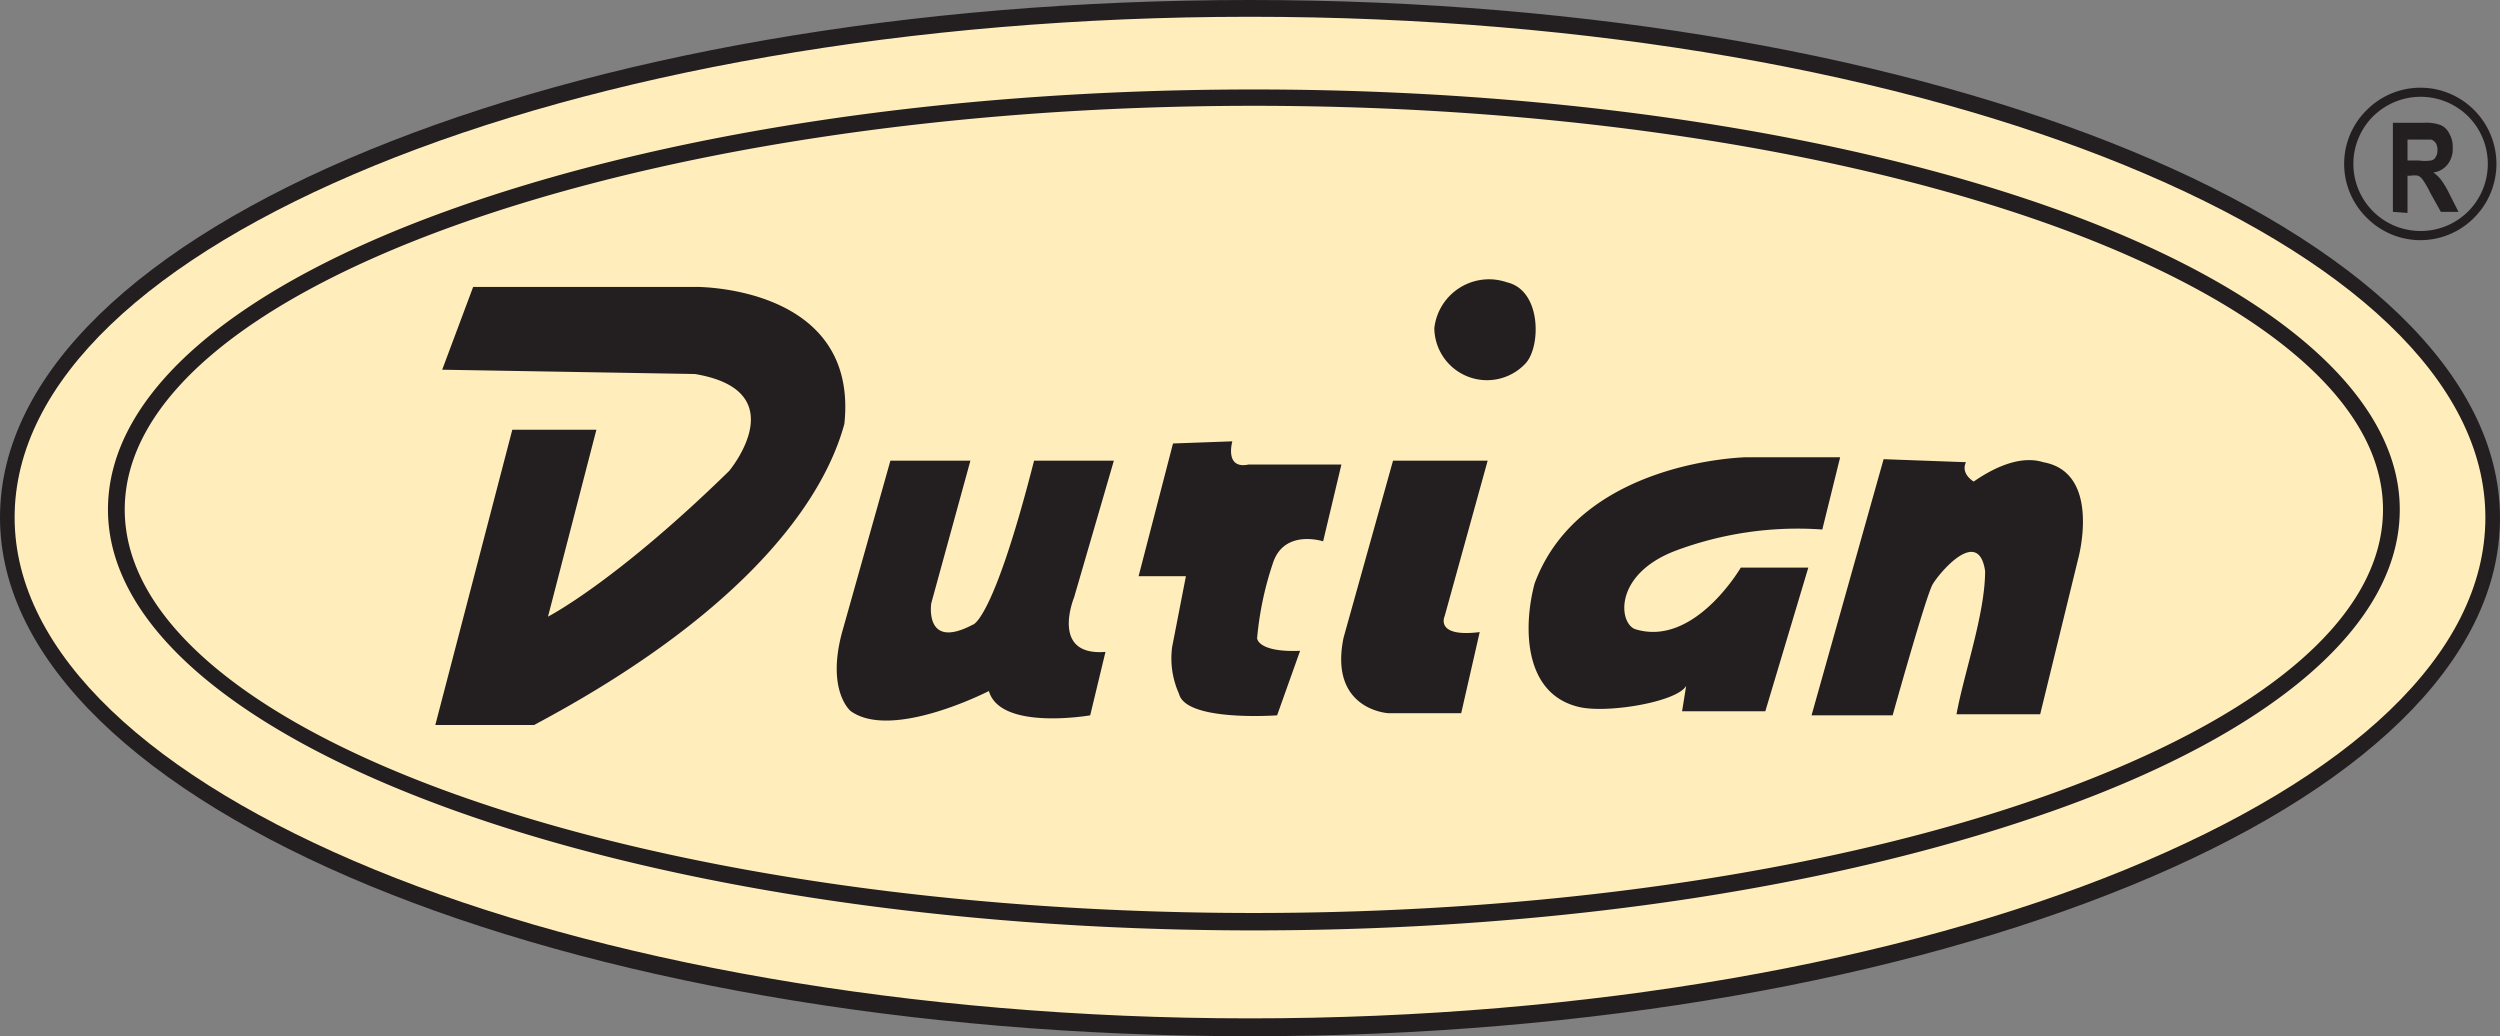
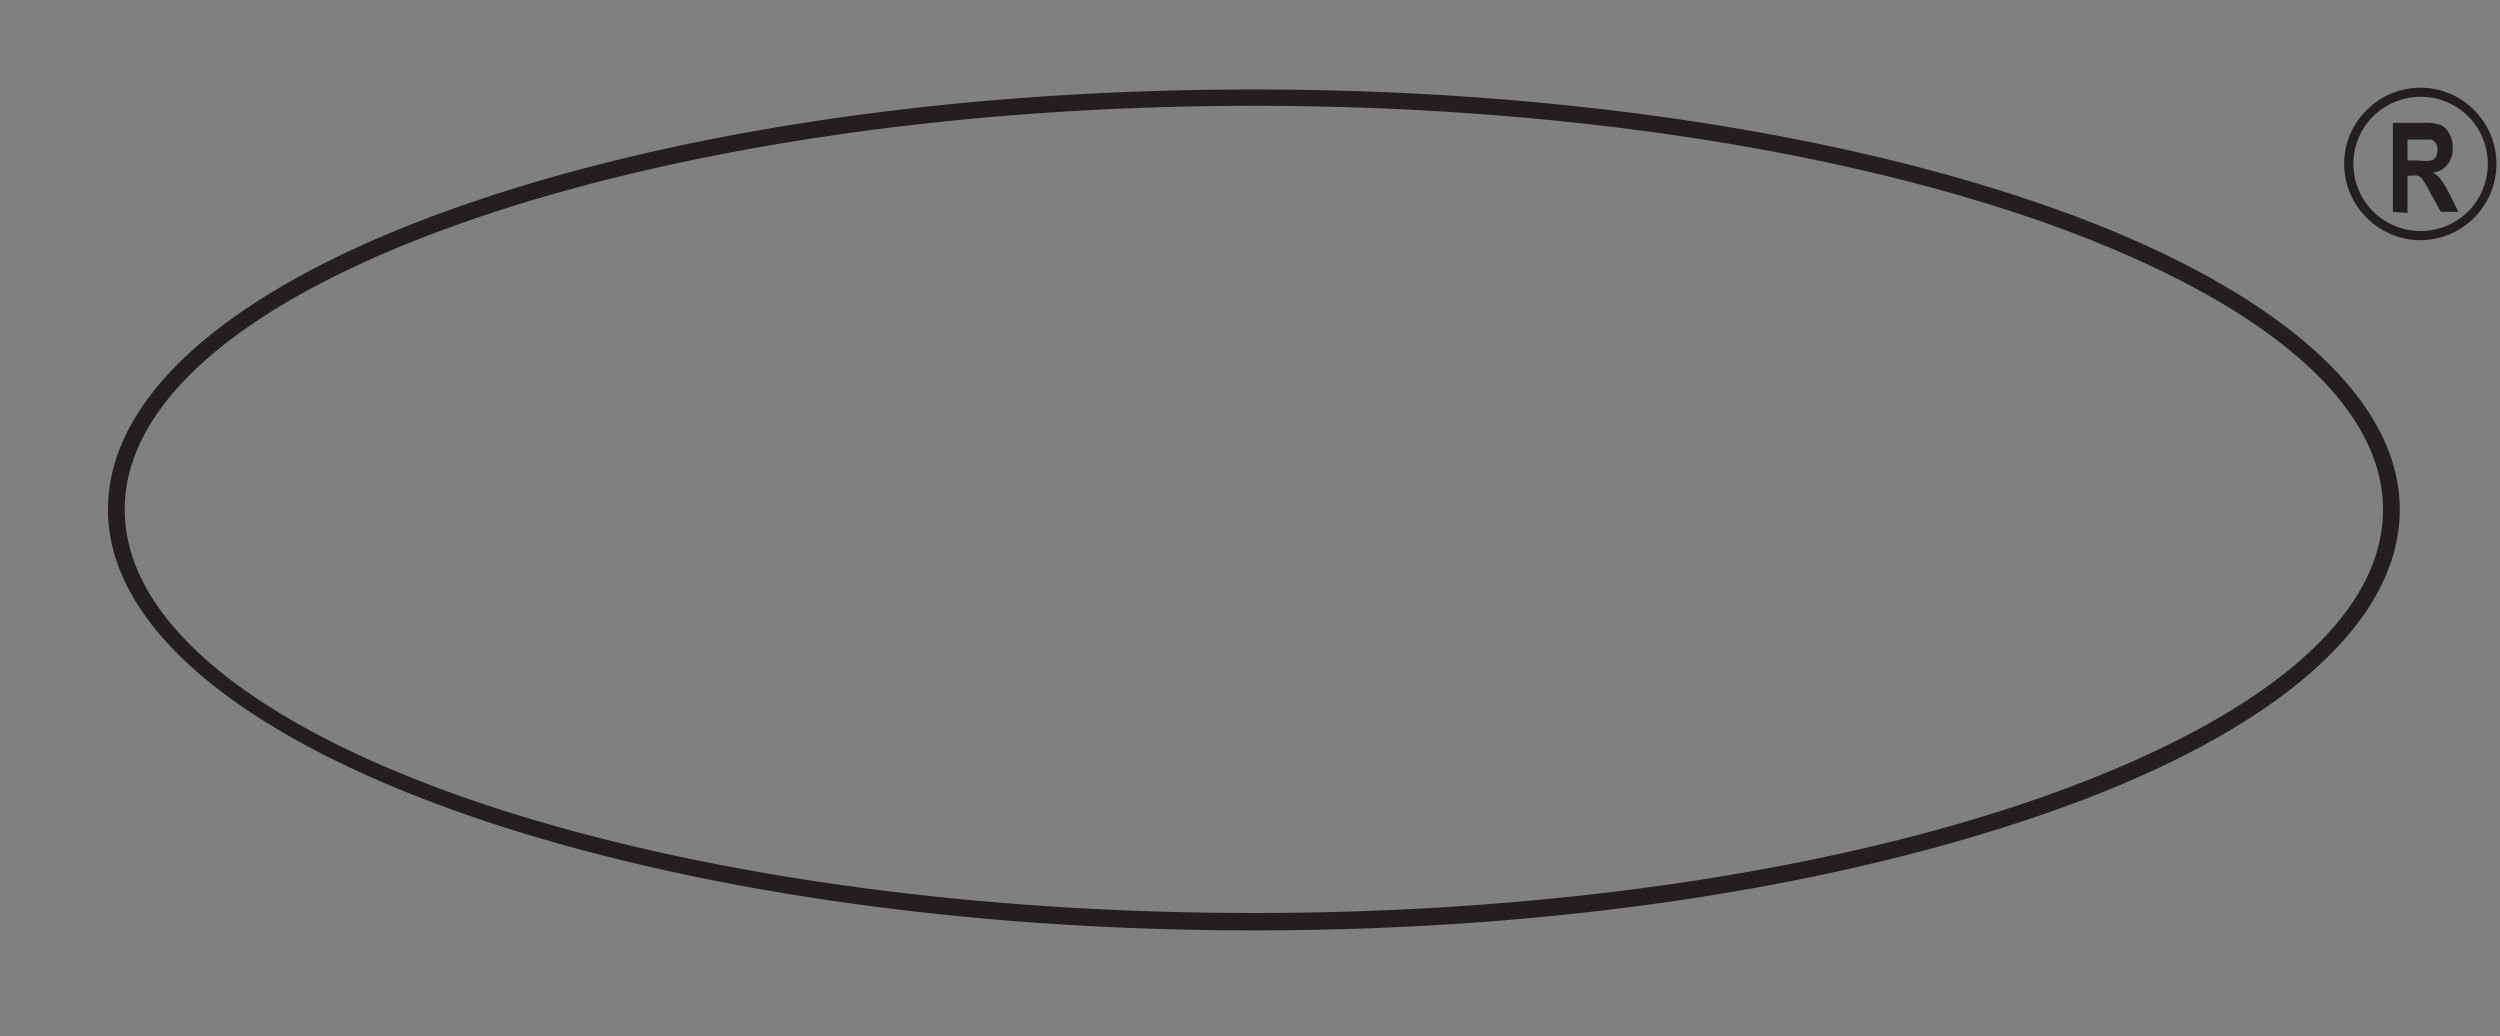
<svg xmlns="http://www.w3.org/2000/svg" id="Layer_1" data-name="Layer 1" viewBox="0 0 116.24 48.18">
  <rect x="0" y="0" width="116.24" height="48.18" fill="#808080" stroke="none" />
  <defs>
    <style>.cls-4{fill-rule:evenodd}.cls-2,.cls-4{fill:#231f20}</style>
  </defs>
-   <path d="M59.18 2.13C91 2.13 117 12.77 117 25.8S91 49.47 59.18 49.47 1.36 38.84 1.36 25.8s26-23.67 57.82-23.67" style="fill-rule:evenodd;fill:#ffeebc" transform="translate(-1.06 -1.74)" />
-   <path d="M98.83 7.7C88.4 3.43 74 .78 58.12.78S27.84 3.43 17.41 7.7.68 17.73.68 24.06s6.4 12.13 16.73 16.37 24.89 6.92 40.71 6.92 30.28-2.65 40.71-6.92 16.73-10 16.73-16.37-6.41-12.13-16.73-16.36M58.12 0c15.95 0 30.43 2.67 40.94 7s17.18 10.39 17.18 17.09-6.57 12.75-17.18 17.09-25 7-40.94 7-30.43-2.66-40.94-7S0 30.76 0 24.06 6.57 11.32 17.18 6.97 42.17 0 58.12 0z" class="cls-2" />
  <path d="M12.8 16.32" style="fill:none;stroke:#231f20;stroke-miterlimit:22.93;stroke-width:21.78px" transform="translate(-1.06 -1.74)" />
-   <path d="M22 13.34h10.35s7.59-.08 6.91 6.37c-1.16 4.25-5.58 9.3-14.43 14h-4.59l3.58-13.73h3.91l-2.25 8.69s3.12-1.59 8.42-6.77c0 0 3.12-3.72-1.59-4.51l-11.75-.2zm19.4 8.08h3.72l-1.82 6.63s-.34 2.19 1.92 1c0 0 .93-.07 2.86-7.63h3.71l-1.85 6.36s-1.13 2.74 1.46 2.53l-.71 2.95s-4.18.73-4.71-1.13c0 0-4.51 2.32-6.43.93 0 0-1.13-.93-.4-3.65zm13.14-.8 2.76-.1s-.38 1.31.75 1.08h4.32l-.85 3.57s-1.8-.59-2.33 1a15.14 15.14 0 0 0-.74 3.51c.06.31.59.64 2 .58l-1.07 3s-4.24.31-4.56-1a4 4 0 0 1-.32-2.18l.64-3.29h-2.2zm10.23.8h4.4l-2 7.23s-.47 1 1.63.74l-.86 3.77h-3.4s-2.76-.16-2.07-3.51zm16.43-.16s-7.73.13-9.85 5.88c-.53 2-.53 5.19 2.15 5.75 1.34.27 4.48-.26 4.9-1l-.19 1.18h3.87l2-6.68h-3.14s-2.15 3.7-4.89 2.87c-.78-.24-1.06-2.52 1.82-3.64a16.21 16.21 0 0 1 6.86-1l.83-3.36zm6.38.09-3.35 11.91H88s1.55-5.56 1.86-6.09 2.13-2.71 2.44-.62c0 2-1 4.81-1.33 6.66h3.89l1.77-7.24s1.1-4-1.63-4.48c-1.24-.39-2.65.5-3.23.9 0 0-.62-.35-.36-.9zm-20.89-6.09A2.56 2.56 0 0 1 69.5 13a2.72 2.72 0 0 1 .58.13c1.6.38 1.57 3 .85 3.77a2.45 2.45 0 0 1-4.24-1.64z" class="cls-4" />
  <path d="M95.54 10.52C86 7.07 72.82 4.92 58.3 4.92s-27.7 2.16-37.24 5.6S5.8 18.6 5.8 23.69c0 10.33 23.58 18.76 52.5 18.76 14.52 0 27.7-2.14 37.24-5.6s15.26-8.07 15.26-13.16-5.86-9.75-15.26-13.17M58.3 4.16c14.61 0 27.88 2.16 37.5 5.64s15.78 8.46 15.78 13.89-6 10.37-15.78 13.89-22.86 5.68-37.5 5.68c-29.36 0-53.28-8.81-53.28-19.57 0-5.45 6-10.36 15.78-13.89s22.89-5.64 37.5-5.64zm56.74 5.96a3.51 3.51 0 0 1-5 0 3.51 3.51 0 0 1 0-5 3.52 3.52 0 0 1 5 0 3.54 3.54 0 0 1 0 5zm-2.49.62a3.13 3.13 0 0 0 2.21-.91 3.13 3.13 0 0 0 0-4.42 3.14 3.14 0 0 0-4.42 0 3.12 3.12 0 0 0 2.21 5.33z" class="cls-2" />
  <path d="M111.94 7.46h.51a1.94 1.94 0 0 0 .59 0 .29.29 0 0 0 .21-.16.54.54 0 0 0 .08-.33.53.53 0 0 0-.08-.32.42.42 0 0 0-.21-.16h-1.1zm-.68 2.39V5.71h1.44a1.92 1.92 0 0 1 .79.11.78.78 0 0 1 .39.39 1.18 1.18 0 0 1 .16.66 1.15 1.15 0 0 1-.24.78 1 1 0 0 1-.66.37 1.67 1.67 0 0 1 .36.34 4.32 4.32 0 0 1 .4.68l.41.81h-.82l-.5-.9a4.33 4.33 0 0 0-.36-.62.53.53 0 0 0-.2-.16 1 1 0 0 0-.35 0h-.14V9.9z" class="cls-4" />
</svg>